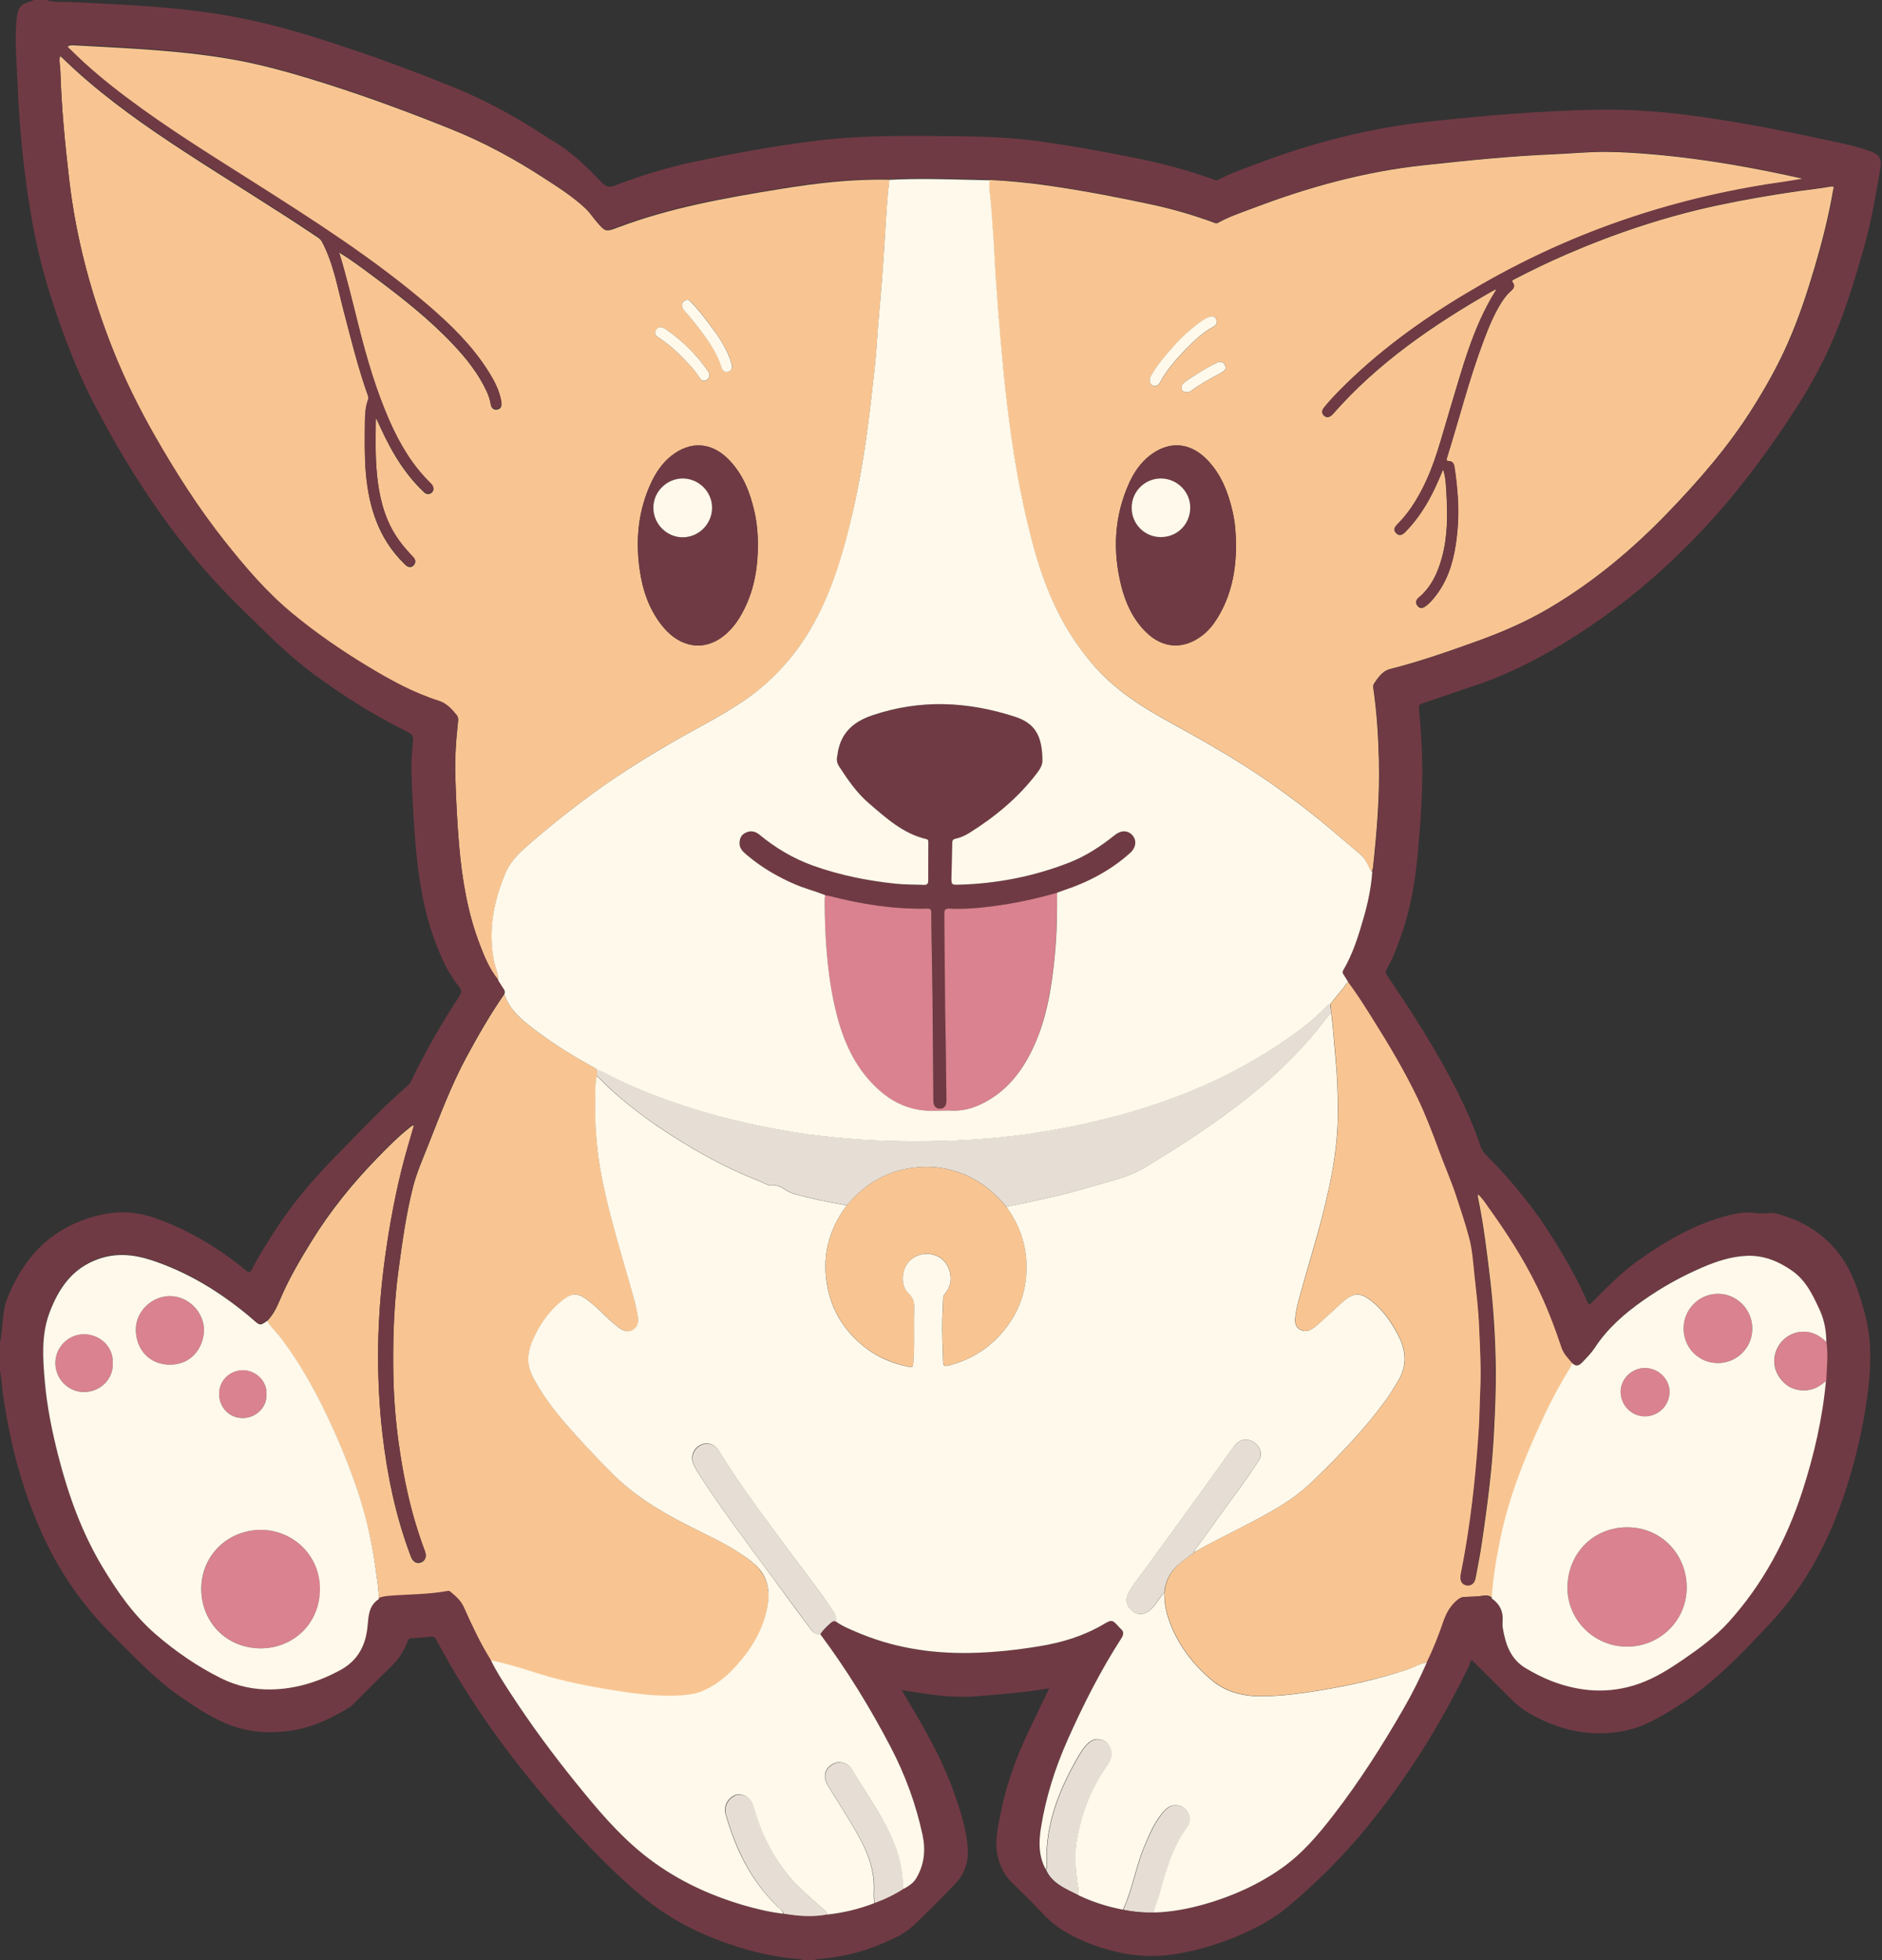
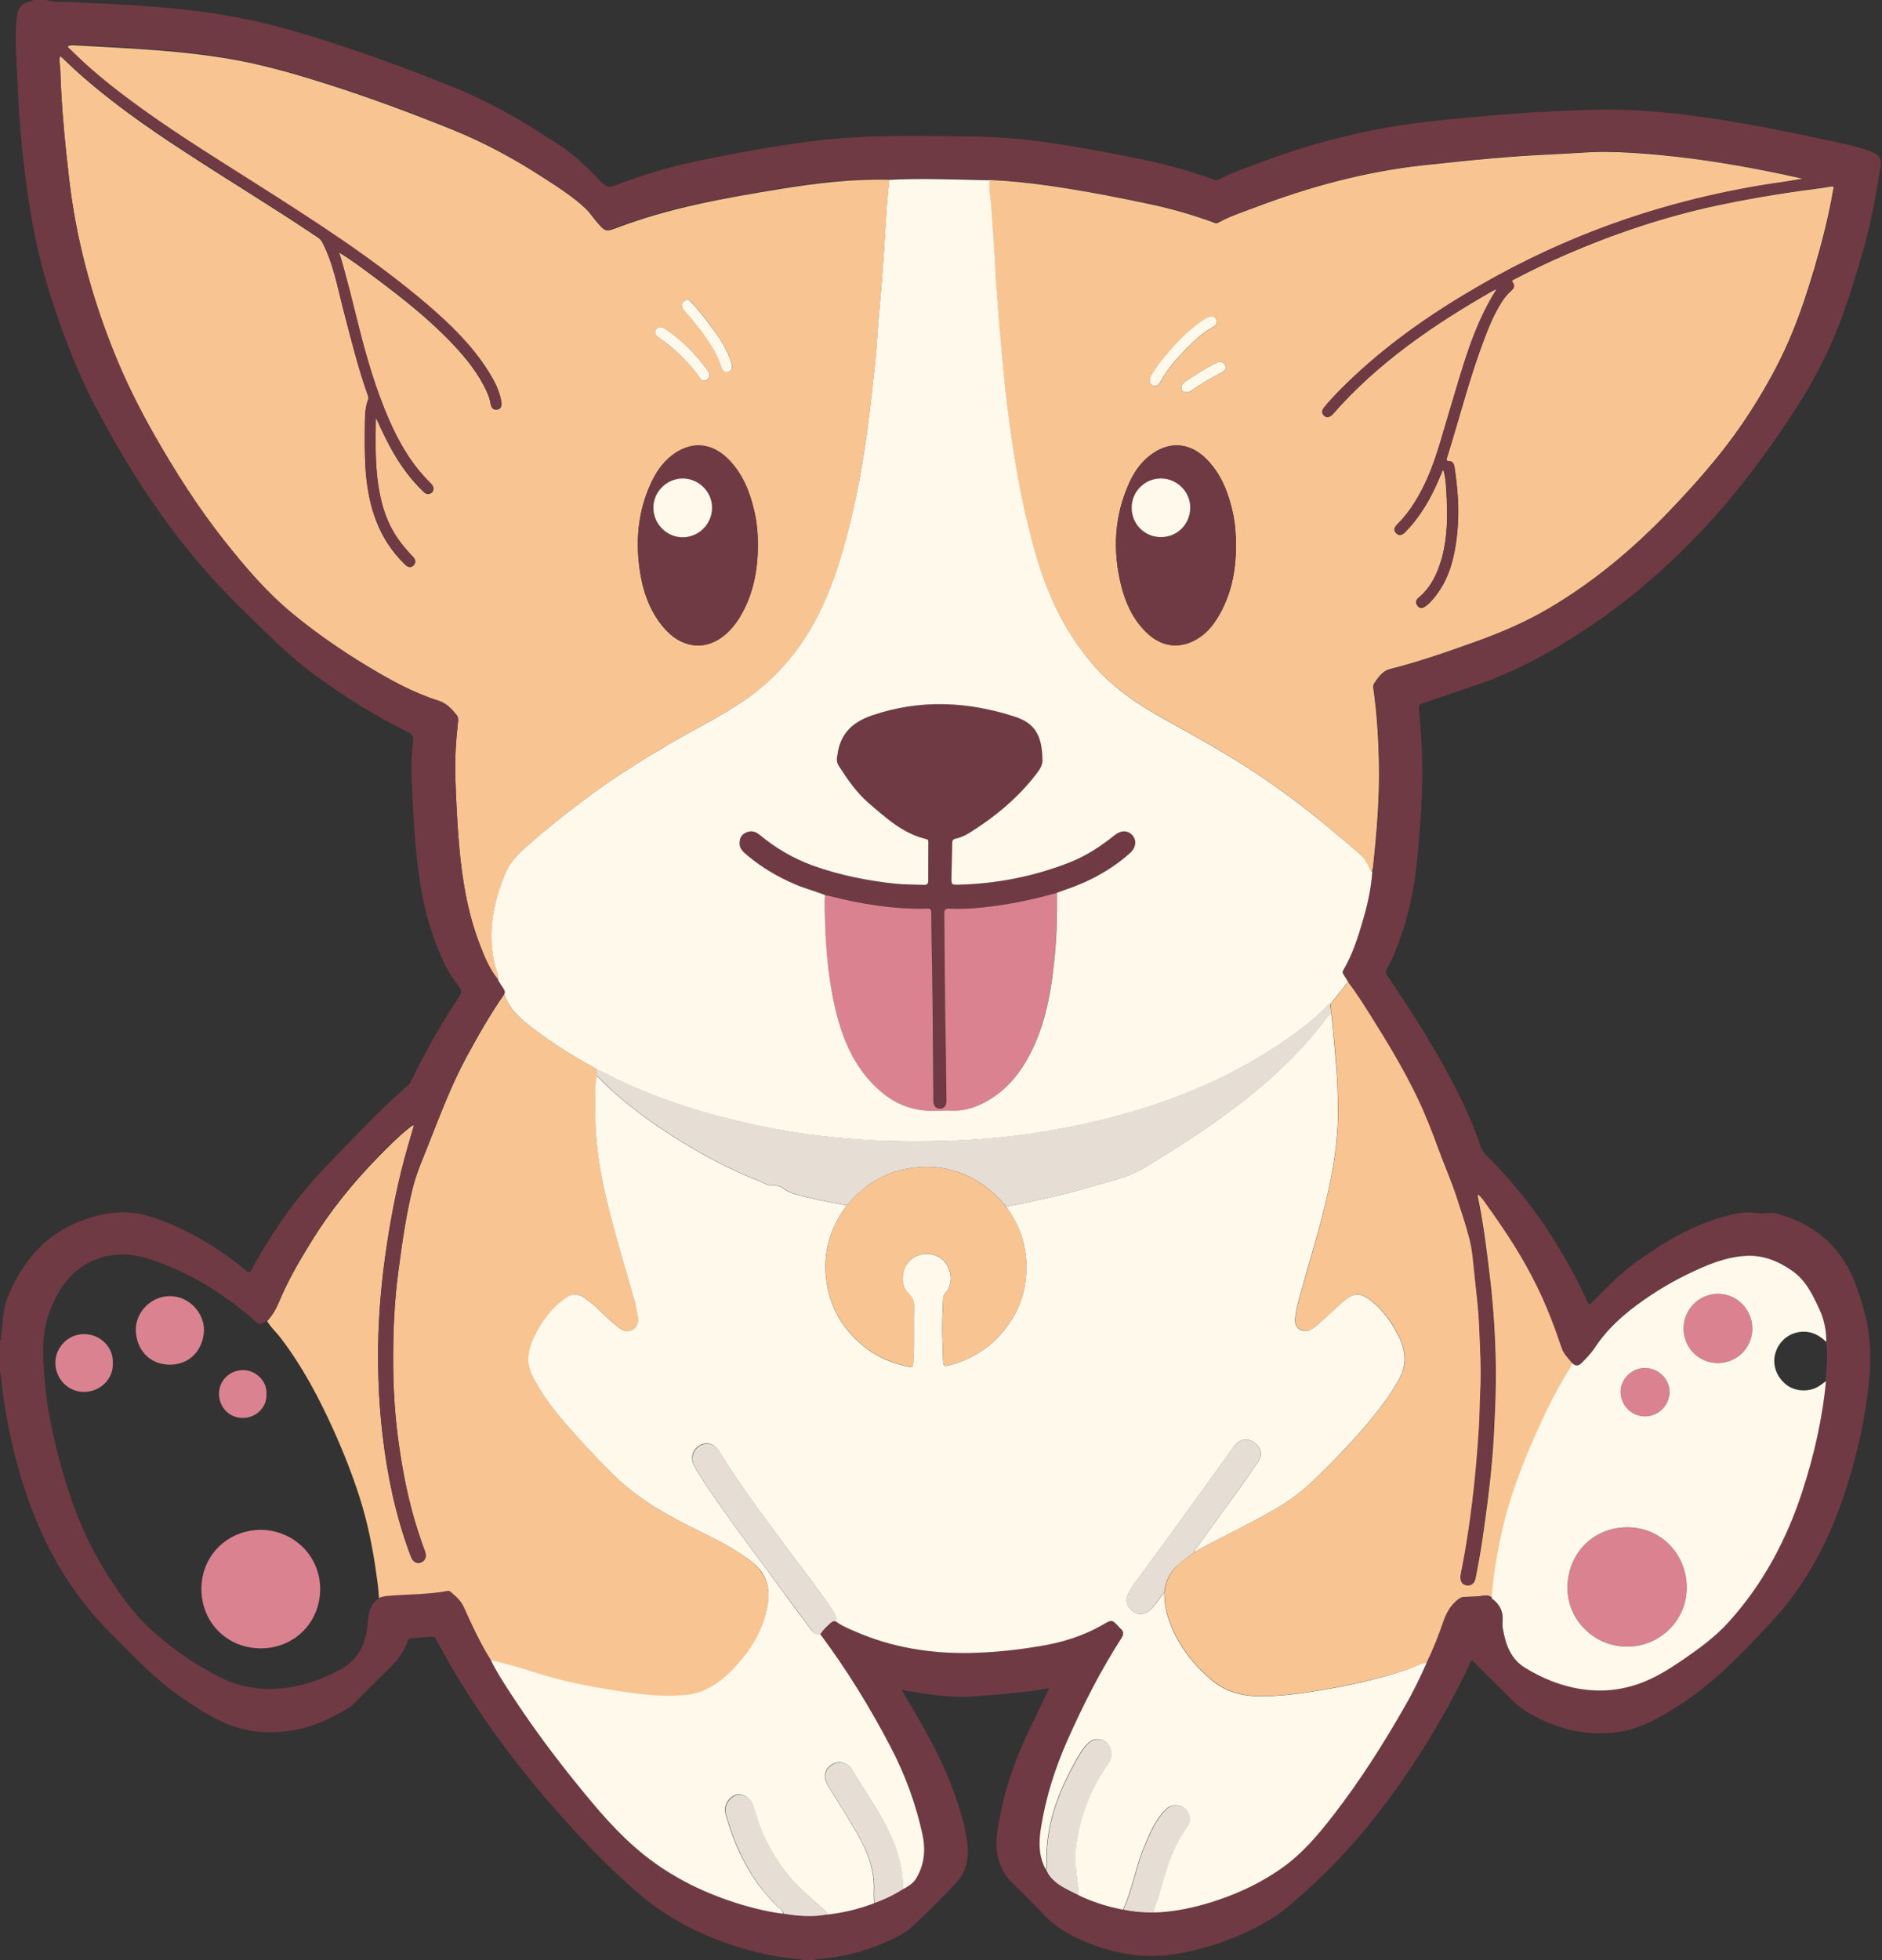
<svg xmlns="http://www.w3.org/2000/svg" height="1949.9" preserveAspectRatio="xMidYMid meet" version="1.0" viewBox="0.9 1.0 1873.4 1949.9" width="1873.4" zoomAndPan="magnify">
  <rect x="0.9" y="1.0" width="1873.4" height="1949.9" fill="#333333" stroke="none" />
  <g>
    <g fill="#F8C592" id="change1_1">
      <path d="M864.2,430c3-21.7,5.2-43.4,7.7-65.1c1.5-13.5,2.1-27.1,3.2-40.7c1.6-19.5,3.4-39,4.8-58.5 c0.7-10.4,1.4-20.9,2.1-31.3c1.1-17.2,1.8-34.4,4-51.6c0.1-1,0-2,0-3c-36.4-0.9-72.5,3.4-108.3,9.2 c-54.7,8.9-109.3,18.5-161.5,38.2c-12.9,4.9-12.9,4.4-22.2-6.5c-3.4-4-6.2-8.5-10.2-12.2c-12.7-11.9-27.3-21.2-41.9-30.6 c-29-18.8-59.2-35.2-91.3-48.1c-40.9-16.5-82.3-31.8-124.3-45.2c-27.8-8.8-55.8-17-84.4-22.7C186.9,51.2,131,49.2,75.4,46.1 c-2.4-0.1-5-0.4-7.2,1.2c0.5,2,2.2,3,3.5,4.2c17.1,17.1,35.8,32.5,55.1,47c40.5,30.4,83.6,57.1,126.3,84.2 c60,38.1,120,76.3,174.2,122.7c22.5,19.2,43.5,39.8,59.5,65c6,9.4,11.3,19.2,13.2,30.5c0.6,3.6-0.1,7-4.4,7.6 c-4.2,0.6-5.9-2.5-6.4-6.1c-0.7-4.3-2.2-8.3-4-12.2c-8.2-17.6-20.1-32.5-33.3-46.5c-23.5-24.9-50.4-46.1-77.8-66.5 c-11.3-8.4-22.6-17-34.7-24.4c0,0,0,0,0,0c-0.3-0.4-0.7-0.8-1.1-0.1c-0.1,0.1,0.3,0.5,0.5,0.7c7.3,24,13.1,48.3,19.2,72.6 c8.1,32.1,17.3,63.8,30.7,94.1c10.2,23.2,22.9,44.7,41.3,62.5c3.7,3.6,2.9,8.2-1.2,9.6c-3.1,1.1-5.1-0.7-7-2.6 c-11-10.6-20.1-22.6-27.9-35.7c-6.9-11.5-12.6-23.6-18.7-37.1c-0.1,2.1-0.2,2.9-0.2,3.6c-0.3,20.1-0.6,40.3,2,60.3 c2.8,21,8.6,40.9,21.2,58.4c4.3,6,9.1,11.4,14.2,16.7c2.3,2.4,2.6,5.1,0.3,7.6c-2.3,2.4-5.1,2.2-7.6,0.2c-0.9-0.7-1.7-1.6-2.5-2.4 c-24.9-24.7-34.6-55.6-37.5-89.5c-1.4-17-1.1-34-0.9-50.9c0.1-7.5,0.5-15,3.3-22.1c0.6-1.5,0.1-2.6-0.3-3.8 c-9.9-27.9-16.9-56.6-24.4-85.1c-6-23.1-10.1-46.8-21.4-68.2c-1.2-2.3-2.9-3.5-4.7-4.7c-43.8-29.5-89-56.7-133.2-85.6 c-37.5-24.5-74.2-50.2-107.5-80.4c-5-4.5-9.8-9.2-15-14.1c-0.4,1-0.7,1.5-0.7,1.9c-0.5,4.4,0.5,8.6,0.7,12.9 c1.1,36.5,4.6,72.7,8.9,109c6.9,58.6,22.1,115,43.9,169.7c11.7,29.3,25.6,57.4,41.3,84.8c20.8,36.3,43.2,71.6,69.2,104.4 c20.7,26.1,42.3,51.4,68.2,72.8c23.3,19.2,48.1,36.3,73.9,51.9c22.7,13.7,45.8,26.6,71.3,34.6c8.1,2.5,13.1,8.3,18,14.3 c1.3,1.6,1.5,3.6,1.2,5.7c-2.1,18.5-3.3,37.1-2.7,55.7c0.7,22.5,1.8,44.9,3.7,67.3c2.9,34,8.4,67.4,20.7,99.4 c4.8,12.5,9.9,24.7,18.4,35.2c0-6.6-2.8-12.5-4.1-18.9c-6.1-31-0.5-60.1,11.7-88.8c5.7-13.3,16.1-21.8,26.3-30.6 c19.7-17.1,40.2-33.2,61.3-48.6c24.2-17.6,49.5-33.6,75.4-48.6c24.6-14.3,50.1-26.9,73.8-42.8c27.7-18.6,49.5-42.6,66.4-71.2 c19.2-32.4,30.4-67.8,39.2-104.1C854.4,492.2,859.8,461.2,864.2,430z M680,304.8c-0.2-2.6,1.3-4.2,3.3-5.2 c2.3-1.1,4.2,0.4,5.7,1.9c7,7.2,13,15.1,19,23.1c7.2,9.6,13.9,19.5,18.6,30.6c1.1,2.7,1.9,5.6,2.8,8.5c1.1,3.5-0.4,6.1-3.6,7.1 c-3.5,1-5.7-1.1-6.7-4.4c-3-10.2-8.2-19.2-14.3-27.9c-7.1-10.1-14.9-19.6-22.8-29C680.8,308.1,679.7,306.7,680,304.8z M654.1,329.1c2.6-3.7,6.3-2.7,9.3-0.7c16.6,11.3,30.8,25.2,42.3,41.8c0.8,1.1,1.4,2.3,1.3,3.7c0.3,2.9-1.3,4.9-3.8,5.8 c-3.2,1.1-5.1-1.4-6.4-3.6c-5.2-8.2-12.1-15-18.9-21.8c-6.2-6.3-13.1-11.8-20.4-16.7C654.5,335.6,651.2,333.1,654.1,329.1z M736.7,616c-3.8,6.1-8.3,11.6-13.8,16.3c-20.8,17.6-44.9,12.9-61.8-7.4c-14-16.8-20.7-36.8-23.6-58c-4-29.2-1.3-57.8,11.2-84.9 c4.9-10.7,11.3-20.4,20.7-27.7c18.8-14.7,39.6-13.5,56.5,3.6c14.3,14.5,21.5,32.6,25.9,52c2.6,11.2,3.6,22.7,3.4,34.2 C755.1,569.6,750.3,593.9,736.7,616z" fill="inherit" />
      <path d="M1822.7,186.7c-10.1,1.8-20.4,2.9-30.6,4.3c-27.7,4-55.4,8.7-82.8,14.6c-51.5,11.1-101.1,27.7-149.4,48.6 c-17.4,7.5-34.5,15.8-51.3,24.5c-1.9,1-3.5,1.6-1.6,4.2c2.1,2.8,0.5,5.4-1.8,7.4c-4,3.4-7.1,7.5-9.9,11.9 c-7.3,11.6-12.5,24.2-17.3,37c-14.6,38.4-24.5,78.2-36.8,117.3c-0.7,2.1-0.8,3.5,2.1,3.5c3.5,0.1,4.8,2.8,5.3,5.7 c1.5,9.8,2.6,19.8,3.3,29.7c1.1,16.2,0.4,32.2-2.1,48.2c-2.9,18.8-8.7,36.5-20.9,51.6c-2.8,3.5-5.8,6.9-9.6,9.4 c-2.7,1.8-5.5,1.8-7.5-1c-2-2.7-1.6-5.4,0.9-7.6c12.7-10.6,19.2-24.7,23.5-40.2c5.9-21.5,5.7-43.5,4.4-65.4 c-0.4-7.2-0.7-14.7-3.2-22.4c-2.7,6.3-5,11.9-7.6,17.5c-7.7,16.5-17.2,31.9-30.2,45c-2.7,2.7-5.9,4.3-9.1,0.8 c-3.1-3.3-1.1-6.1,1.4-8.7c10.3-10.2,18-22.2,24.6-35c12.9-24.8,19.3-51.9,27.4-78.4c12.4-40.6,22.7-82,45.6-118.6c0,0,0,0,0,0 c0.3-0.4,1-1.2,0.9-1.3c-0.8-0.8-1.3-0.1-1.8,0.4c-0.6,0.2-1.3,0.4-1.8,0.7c-58.7,33.5-114.1,71.3-159.1,122.6 c-3.1,3.5-6.5,4-9,1.4c-3.1-3.2-1.4-6.1,0.9-8.8c9-10.8,18.9-20.6,29.2-30.2c38.5-36,81.8-65.5,127.5-91.6 c94.1-53.9,195.2-87.2,302.5-102c5.8-0.8,11.5-1.9,17.2-2.9c-47.7-10.7-95.5-19.3-144-23.8c-17.6-1.6-35.2-2.9-52.9-3 c-17.3-0.1-34.6,1.7-51.9,2.4c-43.4,1.8-86.6,6.3-129.9,11c-58.2,6.3-114,21.7-168.5,42.4c-12,4.5-24.2,8.5-35.5,14.8 c-1.7,1-2.8,0.2-4.2-0.3c-19.9-7.3-40.1-13.2-60.8-17.7c-33.8-7.3-67.8-13.8-102.1-18.8c-20.1-2.9-40.3-5-60.6-5.9 c-0.8,8.1,1,16.1,1.5,24.2c0.4,6.2,0.8,12.6,1.4,18.8c1.5,17.9,2.1,35.8,3.3,53.7c1.5,21.3,3.1,42.7,5,64c1.8,20,3.7,39.9,6,59.8 c5.5,46.6,13,92.9,25.1,138.3c6.3,23.5,13.9,46.5,24.6,68.4c9.2,18.8,20.6,36.3,34.2,52.5c20.4,24.2,46,41.6,73.3,56.7 c35.4,19.5,70.7,39.2,103.9,62.3c22.8,15.8,44.9,32.7,65.9,50.8c8.4,7.3,17,14.4,25.5,21.6c3,2.5,4.8,5.9,6.7,9.3 c1.5,2.6,2,5.7,4.6,7.6c0.3-1.3,0.8-2.5,1-3.8c3.8-35.4,6.8-70.9,5.9-106.5c-0.6-24-2.1-47.9-5.5-71.7c-0.2-1.7-0.3-3.5,0.6-4.9 c4.1-6.2,8.7-12.7,15.9-14.5c28.6-7.2,56.4-16.9,84.2-26.8c25.6-9.1,50.6-19.8,74-33.6c44.4-26.1,83.5-58.9,119.1-95.9 c30.9-32.1,60-65.6,83.8-103.5c13-20.6,24.9-41.8,34.7-64c10.9-24.6,19.3-50,26.9-75.7c7.5-25.4,14-51,18.5-77.2 C1826.6,187,1826.5,186,1822.7,186.7z M1220.5,364.5c1.6,3.5-0.6,5.6-3.5,7.1c-10.4,5.5-20.8,11.2-30.3,18.2 c-1.3,1-2.6,1.3-4.3,1.3c-2.1,0.2-3.9-0.5-4.9-2.6c-1.1-2.2-0.5-4.2,1.3-5.9c3.9-4,8.8-6.5,13.4-9.4c6.4-4.2,13.1-7.8,20-11.3 C1215.8,360.1,1218.8,360.9,1220.5,364.5z M1146.7,375c6.2-10.9,14.3-20.4,22.6-29.6c8.4-9.2,17.5-17.7,27.7-24.9 c3-2.1,6.1-4,9.8-4.6c2.5-0.1,4.4,0.9,5,3.3c0.8,2.8,0.1,5.3-2.7,6.8c-10.4,5.5-19,13.4-27,21.8c-9.7,10-19,20.4-25.8,32.7 c-1.7,3.1-3.8,5.8-7.8,4.1C1145.1,383.1,1144.4,379,1146.7,375z M1212.6,616c-4,6.5-8.8,12.5-15,17.2 c-18.8,14.3-39.4,13.1-56.2-3.6c-12.9-12.8-20.2-28.8-24.5-46.2c-8.6-34.7-6.9-68.7,7.8-101.5c4.8-10.7,11.3-20.4,20.7-27.7 c18.8-14.7,39.7-13.4,56.5,3.6c14.5,14.6,21.6,32.9,26,52.5c2.5,11.1,3.3,22.4,3.3,33.7C1231.2,569.6,1226.3,594,1212.6,616z" fill="inherit" />
      <path d="M740.1,1548c-16.9-11.7-35.7-20-53.9-29.2c-28.2-14.3-54.9-30.5-77.2-53.3c-11.7-12-23.4-24.1-34.7-36.6 c-13.3-14.7-26-29.9-36.4-46.7c-5.8-9.4-11.7-19.2-10.9-31c0.5-7.2,2.8-14,5.9-20.4c7.5-15.5,17.4-29,31.8-38.9 c5.9-4,11.7-4,17.6,0c6.6,4.3,12.4,9.5,18,15c5.3,5.3,10.8,10.4,16.8,14.9c4.4,3.3,9.3,5,14.3,1.9c5.1-3.2,5.2-8.7,4.4-13.9 c-1-6-2.4-12-4-17.9c-7.4-26.5-15.5-52.9-22.4-79.5c-6.7-25.8-12.7-51.8-14.6-78.6c-0.8-10.9-1.5-21.9-1.3-32.8 c0.2-9.9-0.5-20,1.6-29.8c0-2,0-4,0-6.1c-0.7-0.5-1.3-1.1-2-1.5c-19.4-10.9-38.5-22.3-56.4-35.6c-13.9-10.3-27.9-20.5-33.8-38 c-13.8,19.9-25.8,40.8-37.3,62c-15.4,28.4-26.7,58.7-38.6,88.7c-5.3,13.4-11.2,26.7-14.8,40.6c-7,27.3-10.8,55.3-14.6,83.3 c-4.3,31.3-5.5,62.7-5.3,94.1c0.1,23.4,1.5,46.9,4.4,70.2c3.2,25.1,7.6,49.8,14,74.3c3.7,14.1,8.2,28,13.3,41.7 c1.8,4.8,0.2,8.8-3.8,10.4c-4.1,1.7-7.9-0.2-10-4.9c-0.5-1.2-0.9-2.5-1.4-3.7c-14.2-38.2-22.4-77.7-27.1-118.1 c-3.4-28.8-4.7-57.7-4.4-86.7c0.4-33.6,3.4-67,8.4-100.3c5-33.5,11.6-66.7,21-99.2c2.1-7.2,4.2-14.5,6.4-22 c-2.4,0.4-3.5,1.7-4.8,2.7c-11.5,9.1-21.7,19.6-32,30.1c-24.5,25.2-46.4,52.2-64.9,82.1c-11.8,19.1-23.3,38.5-32,59.3 c-3.2,7.6-6.8,14.7-12.6,20.6c3.4,6.1,8.8,10.7,13,16.2c21.7,28.3,38.3,59.5,52.9,91.8c10,22.1,18.9,44.6,26.3,67.8 c7.5,23.6,12.5,47.7,16,72.2c1.3,9.3,2.9,18.7,3.1,28.1c3.2-1.4,6.6-1.9,10.1-2.1c19.2-1.6,38.6-1.2,57.6-4.7 c1.1-0.2,2.3-0.5,3.3,0.4c5.3,4.4,10.5,8.7,13.4,15.2c8.2,18.2,16.6,36.3,27.2,53.2c13.1,2.8,26,6.2,38.8,10.5 c24.2,8,49.2,13.6,74.4,17.8c24,4,48,7.8,72.5,6.7c8.1-0.4,16.2-1,23.9-4.1c13.7-5.5,24.9-14.7,34.6-25.5 c14.6-16.3,25.9-34.6,30.5-56.3c2.8-13.1,2.6-25.7-5.5-37.2C754,1557.6,747,1552.9,740.1,1548z" fill="inherit" />
      <path d="M1531.1,1280.3c-13.5-27.6-30.1-53.3-48.1-78.2c-3.3-4.5-6.1-9.4-10.9-13.4c0,1.6-0.2,2.6,0,3.5 c5.7,27.2,8.9,54.7,12.2,82.2c3.3,28.3,5,56.7,5.5,85.1c0.4,23.5-0.8,47-2,70.4c-0.9,15.9-2.3,31.9-4.1,47.7 c-2.2,19.6-4.9,39.2-7.8,58.7c-1.7,11.6-4,23.2-6.2,34.8c-1,5.2-4.3,7.6-8.7,6.9c-4.3-0.6-6.4-4-5.9-9.4c0.1-1,0.3-2,0.5-3 c1.2-6.4,2.4-12.7,3.6-19.1c3.9-22.1,6.9-44.3,9.3-66.6c2.1-19.3,3.7-38.7,4.9-58.1c0.8-12.5,0.8-25,1.4-37.4 c1.1-21.2-0.3-42.3-1.1-63.4c-0.7-16.8-2.7-33.5-4.5-50.1c-1.4-12.9-2-25.9-5.4-38.4c-3.7-13.9-8.3-27.6-12.8-41.4 c-5.2-16-12.1-31.3-17.8-47c-6.3-17.4-12.9-34.6-21-51.2c-13-27-28.4-52.8-44.3-78.1c-7.9-12.5-15.7-25.1-24.6-36.9 c-2.2,1.1-3,3.4-4.5,5.2c-4.6,5.6-9.1,11.2-13.6,16.8c0.3,2.7,0.7,5.4,1,8.1c0.4,3.3,0.7,6.6,1.1,9.9c1.3,12.2,2.2,24.4,3.3,36.6 c1.5,16.9,2.2,33.8,2.3,50.7c0,9.7-0.4,19.5-1.3,29.3c-1.9,21.2-6.1,42-10.9,62.6c-7.1,30.2-16.5,59.8-24.8,89.7 c-2.4,8.6-4.9,17.3-5.6,26.2c-0.3,4.4,0.9,8.4,5,10.7c4,2.2,8.1,1.6,11.8-0.8c2.2-1.4,4.4-3,6.4-4.8c7.9-7.1,15.7-14.4,23.6-21.5 c11.6-10.3,18-10.3,29.7-1c11.7,9.4,19.9,21.4,26.5,34.5c7.6,14.9,8.4,29.9-0.5,44.6c-4.1,6.8-8.3,13.6-13,20.1 c-20,27.3-43.3,51.8-67.5,75.3c-9.9,9.6-20.4,18.6-32.1,26.1c-28.8,18.4-60.4,31.5-89.9,48.7c-6.8,5.5-14.5,9.8-20.3,16.6 c-5.9,6.8-9,14.6-9.8,23.4c-0.3,10.1,1.6,19.9,5.1,29.3c8.7,23.4,23.2,42.6,42.5,58.5c15.3,12.6,33.3,16,51.7,15.6 c17.6-0.4,35.3-2.5,52.8-5.4c30.8-5.1,61.2-11.6,90.9-21.5c6.3-2.1,12-5.6,18.7-6.8c6.3-13.2,11.8-26.8,16.5-40.6 c3-8.7,7.2-16.3,14.6-22c1.9-1.5,3.8-2.4,6.3-2.4c6.1-0.2,12.3-0.2,18.4-1.2c3.5-0.6,6.1-0.1,8.7,2.2c1.1-19.7,4.5-39.2,8.4-58.5 c8.4-41.1,23.7-79.8,41.2-117.8c8.6-18.6,18.3-36.6,29-54.1c0.7-1.1,1-2.4,1.5-3.7c-4-4.8-8.4-9.1-10.5-15.4 C1548.7,1320.6,1540.7,1300.1,1531.1,1280.3z" fill="inherit" />
      <path d="M1003,1202c-11.1-13.5-23.9-24.5-40.1-31.7c-18.9-8.4-38.4-10.3-58.4-6.8c-24.7,4.3-44.6,17.4-60.6,36.5 c-18.6,24.9-25.3,52.6-18.9,83c5.1,24.2,18,43.7,37.6,58.7c12.8,9.8,27.3,15.6,42.9,18.9c2.2,0.5,4.4,0.9,4.5-2.6 c0.2-5.1,0.7-10.3,0.8-15.4c0.1-13.5-0.2-27,0.2-40.5c0.2-5.9-1.1-10.3-5.6-14.5c-6.6-6-7.5-17.2-3.4-25.9 c4.4-9.6,14.5-13.9,22.1-13.5c9.3,0.5,17,4.9,20.9,13.8c3.8,8.7,3.1,17.2-2.7,25c-1.1,1.5-2.3,2.7-2.4,4.7 c-0.2,7.1-0.6,14.3-0.9,21.4c-0.4,14,0.4,27.9,0.8,41.9c0.1,4.4,1.1,5.4,5.5,4.3c23.9-5.9,43.1-18.9,57.9-38.4 c13.7-18.1,20.1-39,19.6-61.5C1022.3,1238.4,1015.6,1219.1,1003,1202z" fill="inherit" />
    </g>
    <g fill="#E6DED4" id="change2_1">
      <path d="M806.1,1619.1c2.9,3.8,5.5,8.7,11.7,7.9c2.9-4.4,6.7-7.9,10.6-11.4c1.9-1.7,3.5-1.9,5.6-0.7 c-0.2-3.3-0.8-6.5-2.7-9.4c-11.9-18.4-25.6-35.5-38.5-53.1c-26-35.4-53-70.1-76-107.7c-4.3-7-11.8-9.3-18.4-5.9 c-7.2,3.7-10.2,11.9-6.7,19.5c1.9,4,4.2,7.9,6.7,11.7c21.8,33.5,45.8,65.5,69.6,97.6C780.8,1584.7,793.3,1602,806.1,1619.1z" fill="inherit" />
      <path d="M1095.9,1731.6c-6.2-1.2-10.8,2.4-14.5,6.8c-4.4,5.2-7.6,11.3-10.9,17.2c-16.9,30.7-28.6,62.8-27.6,98.5 c0.1,2.2,0.8,4.7-0.8,6.7c0.7,1.5,1.4,3,2.2,4.4c7.2,11.1,19.2,15.6,30.3,21.3c0.9-4.4-0.6-8.6-1.1-12.8 c-1.8-14.2-2.8-28.5-0.4-42.6c4.8-27.3,15-52.5,31.2-75.3C1111.3,1746.2,1107,1733.7,1095.9,1731.6z" fill="inherit" />
      <path d="M900,1876.5c0-18.9-5.8-36.3-13.9-53c-10.6-21.9-25.2-41.4-37.2-62.5c-2.9-5-10.4-7.8-15.1-6.4 c-8.9,2.7-15.7,11.2-8.3,23.2c9.6,15.7,19.6,31.3,28.8,47.2c10.3,17.9,17.8,36.8,16.7,58.1c-0.2,3.8,0.2,7.6,0.3,11.5 c10.5-3.6,20.5-8.5,29.8-14.5C899.9,1879.2,900,1877.8,900,1876.5z" fill="inherit" />
      <path d="M823,1902.6c-11.2-10.1-22.8-19.7-33-30.9c-14.2-15.6-24.3-33.5-31.9-53c-2.8-7.1-4.7-14.5-7.2-21.7 c-2.6-7.6-12.2-14-20.3-8.7c-5.9,3.9-9,10.8-7,17.8c9.8,34.4,25,65.7,50.9,91.1c2.4,2.4,5.8,4.1,6.5,7.9c14.6,2.5,29.3,3.8,44,0.8 C825,1904.4,824,1903.5,823,1902.6z" fill="inherit" />
      <path d="M1161,1801.6c-9.9,10.4-15.4,23.6-20.9,36.6c-8.5,20.4-11.7,42.6-21.1,62.7c10.2,2.2,20.6,3.1,31.1,2.8 c0.4-5.9,3.5-11,5-16.6c6.5-23.7,12.9-47.5,27.7-67.9c2.3-3.1,4-6.9,2.8-11.2C1182.4,1797,1169,1793.2,1161,1801.6z" fill="inherit" />
      <path d="M1324.9,999.9c-2,0.2-3.1,1.8-4.4,3.1c-11.5,12.1-24.9,22-38.5,31.5c-25.6,17.8-52.7,32.9-81.2,45.6 c-28.6,12.7-58.1,22.9-88.3,30.9c-38,10-76.5,17.1-115.6,21.2c-19.8,2-39.7,3.2-59.5,3.6c-32.2,0.7-64.5,0.3-96.6-2.7 c-15.3-1.4-30.6-3-45.8-5.4c-29.3-4.6-58.3-10.7-86.8-18.7c-31.9-9-63-20.1-92.9-34.4c-6.7-3.2-13.2-7.1-20.2-9.7c0,2,0,4,0,6.1 c4.7,4.6,9.2,9.5,14.1,13.9c14.5,13,29.7,25,45.7,35.9c32.5,22.2,66.6,41.3,103.3,55.6c3.8,1.5,7.5,4.4,11.6,3.9 c4.6-0.6,8.1,0.9,11.6,3.3c3.3,2.3,6.8,4.1,10.7,5.2c17.1,4.7,34.4,8.2,51.9,11.2c16-19.2,35.9-32.2,60.6-36.5 c19.9-3.5,39.5-1.6,58.4,6.8c16.2,7.2,29,18.3,40.1,31.7c0.7-0.3,1.4-0.9,2.2-1c28.2-5.8,56.4-11.8,84.1-20.1 c17.4-5.2,35.3-8.8,51.3-18.5c26-15.7,51.7-32,76.3-49.8c18.4-13.3,36.3-27.3,53.1-42.7c12.6-11.6,24.6-23.7,35.8-36.7 c7-8.2,13.1-17,20.3-25.1C1325.6,1005.3,1325.2,1002.6,1324.9,999.9z" fill="inherit" />
      <path d="M1243.5,1433.4c-6-1.1-10.9,1.8-14.3,6.3c-11.3,15.3-22.2,31-33.4,46.5c-18.2,25.1-36.6,50.1-54.7,75.2 c-5.7,7.9-12.1,15.4-16.8,24c-3.9,7.2-2.1,13.9,4.5,18.8c5.5,4.1,12.1,3,17.9-2.4c5.2-4.9,8.1-11.7,13.2-16.7 c0.8-8.8,3.9-16.6,9.8-23.4c5.9-6.7,13.5-11.1,20.3-16.6c-1.2-1.6,0.6-2.5,1.2-3.3c9.1-12.7,18.3-25.3,27.4-37.9 c11.3-15.6,22.8-31,33.4-47c2.1-3.2,4.2-6.5,3.8-10.5C1255.1,1440.2,1249.9,1434.6,1243.5,1433.4z" fill="inherit" />
    </g>
    <g fill="#703A44" id="change3_1">
      <path d="M1416.3,700.9c16.4-5.4,32.7-11.3,49.2-16.7c44.3-14.4,84.4-37,122.5-63.1c40.9-28,78-60.9,111.7-97.3 c34.4-37.1,64.1-77.8,91.4-120.4c13.9-21.7,26-44.6,36-68.4c11.5-27.6,20.1-56.1,28.4-84.7c7.8-26.9,12.5-54.4,17.2-82 c1.6-9.1-0.7-13.3-9.5-16.6c-13.8-5.2-28.3-8-42.7-11.1c-41.2-9-82.5-17-124.2-23.1c-35.8-5.2-71.9-8.1-108.1-7.3 c-54.7,1.2-109.1,5.7-163.5,11.6c-60.2,6.5-118.2,21.3-174.6,42.9c-12.3,4.7-24.8,8.8-36.4,15.1c-1.3,0.7-2.4,0.5-3.7,0.1 c-25.1-9.1-50.8-16-76.9-21.3c-33.6-6.8-67.4-13-101.4-17.5c-24.3-3.2-48.8-4.2-73.3-4.5c-48.3-0.5-96.7-1.5-144.8,4.4 c-40.2,4.9-80,12.2-119.6,20.5c-27.8,5.8-54.8,14-81.3,24.2c-5.5,2.1-8.4,1.2-12.3-2.7c-14.7-15.2-29.6-30.2-48-41.1 c-3.4-2-6.8-4.2-10.1-6.4c-29.2-19.1-59.7-35.6-92.1-48.6c-33.7-13.6-67.6-26.3-102.1-37.8c-33.7-11.3-67.5-21.9-102.3-29 C187.5,7.9,128.2,5.7,69,3c-7.3-0.3-14.8,0.5-22-2c-4.3,0-8.7,0-13,0c-0.3,0.3-0.6,0.8-1,0.9C20.3,5.4,18.4,8.1,17.1,24.2 c-1.6,20,0.5,40,1.3,59.9c1.8,46.1,6.5,92,14.6,137.5c7.3,41.5,19.6,81.5,34.7,120.8c7.9,20.7,16.7,41,27,60.7 c38.9,74.7,85.4,143.9,146.2,203c23.5,22.9,46.3,46.5,72.9,66c29.6,21.7,60.5,41.2,93.5,57.4c3.9,1.9,5.2,4,4.8,8.3 c-0.9,9.9-1.9,20-1.6,29.9c0.3,13.3,1,26.6,1.7,39.9c1.5,25.6,3.4,51.2,7.7,76.5c4.5,26.6,12.1,52.2,23.9,76.5 c3.9,8.1,9.1,15.5,14.5,22.7c2.3,3,2.2,5.2,0.1,8.4c-17.8,27-33.9,55-47.9,84.1c-0.9,1.8-1.7,3.5-3.3,4.9 c-25.9,22.1-49,47.1-72.8,71.3c-22.7,23.1-43.6,47.7-61,75.1c-7.4,11.7-14.9,23.3-21.2,35.6c-2,4-3.1,5-7.1,1.7 c-27.1-22.2-56.8-40.1-90-51.7c-18.8-6.5-37.2-7.5-57.2-2.4c-44.8,11.4-72.6,40-89.4,81.4c-5.1,12.5-4.6,26.1-6.6,39.1 c-0.2,1.4,0.6,3-1,4.1c0,10,0,20,0,30c1.8,7.6,1.8,15.4,2.9,23c6.8,47.7,18.8,93.9,38.6,138c17.2,38.2,40.5,72.2,70.4,101.6 c21.2,21,41.4,43,66,60.2c14.7,10.3,29.7,20.3,46.3,27.5c21.2,9.2,43.3,10.7,66,7.4c20.8-3.1,39-11.9,56.7-22.5 c2.3-1.3,4.3-3.2,6.1-5.1c12.2-12.1,24.1-24.4,36.5-36.3c7.4-7.1,12.7-15.4,16.2-24.9c0.8-2.2,1.8-3.1,4.2-3.2 c6.7-0.3,13.3-0.8,19.9-1.4c2.3-0.2,3.2,0.7,4.2,2.5c37.4,70.3,84.9,133.3,138.8,191.6c21.2,22.9,43.3,45.2,67.5,65.2 c29.3,24.1,62.7,39.9,98.8,50.7c18.4,5.5,37.2,9.2,56.3,10.7c0.9,0.1,2.1-0.2,2.6,1c4.3,0,8.7,0,13,0c0.7-1,1.7-0.8,2.7-0.9 c22.4-1.8,44.1-6.7,64.8-15.6c10.9-4.7,21.9-9.5,30.6-17.7c14.5-13.7,28.7-27.9,42.4-42.4c8.7-9.2,12.6-21.2,11.9-33.5 c-1.1-18.9-6.9-37-13.1-54.7c-10.3-29.5-25-56.9-40.9-83.7c-3.9-6.6-7.7-13.2-11.9-20.2c25,4.1,49,8.3,73.7,6.3 c24.3-2,48.6-3.6,73.2-8c-6.4,13.3-12.3,25.8-18.3,38.2c-13.2,27.2-23.9,55.4-29.8,85.1c-3,14.9-6.8,29.8-2.8,45.3 c2.4,9.2,6.5,17.4,13.3,24.2c10.4,10.4,21.1,20.4,31,31.2c11.9,13,26.5,21.6,42.5,28.2c28.7,11.8,58.4,17.3,89.4,12.3 c18.1-2.9,35.8-7.7,53-14.3c21.4-8.2,41.9-18.3,59.6-33.1c27-22.6,52.1-47.4,74.6-74.4c42-50.3,76.5-105.6,105.2-164.6 c1-2.1,1.1-4.8,2.9-6.2c12.8,12.7,25.6,25.1,38.1,37.8c5.9,6,12.2,11.2,19.5,15.4c29.2,16.6,60.2,23.8,93.6,17.4 c20.2-3.9,37.5-14.4,54.5-25.1c35.2-22.2,63.5-52.3,91.6-82.3c35.4-37.6,58.8-82.5,74.7-131.4c9.8-30.1,17.2-60.9,21.5-92.3 c3.1-22.5,4.8-45.1,1.2-67.7c-2.2-14.3-6.5-28.1-11.2-41.8c-13.3-38.5-39.8-63.1-79.2-73.9c-6.9-1.9-14,0.4-20.9-0.7 c-8.9-1.4-17.6-0.2-26.2,1.9c-34.1,8.3-63.8,25.6-92,45.7c-16.4,11.7-30.3,26-44.4,40.2c-4.1,4.1-4.1,4.1-6.3-1 c-9.6-21.5-21.2-41.8-33.7-61.8c-18.3-29.2-39.8-55.8-64.1-80.3c-3.1-3.2-6.3-6.4-7.8-10.8c-13.6-40.2-34-77-55.9-113 c-11.9-19.6-24.7-38.7-37.5-57.8c-1.4-2.1-1.5-3.5-0.1-5.8c6.9-11.9,11.4-24.8,15.8-37.7c8.5-25.3,12.7-51.4,15.1-77.8 c2.8-30.2,5-60.4,4.4-90.7c-0.4-17.8-1.6-35.6-3.3-53.4C1413.4,703.1,1413.5,701.8,1416.3,700.9z M1384.8,666.7 c-7.2,1.8-11.8,8.3-15.9,14.5c-0.9,1.4-0.8,3.1-0.6,4.9c3.4,23.8,4.9,47.7,5.5,71.7c0.9,35.6-2.1,71.1-5.9,106.5 c-0.1,1.3-0.6,2.6-1,3.9c-1.1,15.5-4.2,30.5-8.5,45.4c-5.2,18.2-10.8,36.3-20.5,52.7c-0.9,1.6-0.5,2.8,0.4,4.1 c1.6,2.5,3.1,5.1,4.6,7.6c8.9,11.8,16.8,24.4,24.6,36.9c16,25.4,31.3,51.1,44.3,78.1c8,16.6,14.6,33.8,21,51.2 c5.7,15.7,12.6,31.1,17.8,47c4.5,13.7,9.1,27.4,12.8,41.4c3.3,12.5,4,25.6,5.4,38.4c1.8,16.7,3.9,33.4,4.5,50.1 c0.9,21.1,2.2,42.3,1.1,63.4c-0.6,12.5-0.6,25-1.4,37.4c-1.3,19.4-2.8,38.8-4.9,58.1c-2.4,22.3-5.4,44.5-9.3,66.6 c-1.1,6.4-2.4,12.7-3.6,19.1c-0.2,1-0.4,2-0.5,3c-0.5,5.4,1.6,8.7,5.9,9.4c4.4,0.7,7.7-1.7,8.7-6.9c2.2-11.6,4.5-23.1,6.2-34.8 c2.9-19.5,5.6-39.1,7.8-58.7c1.8-15.9,3.2-31.8,4.1-47.7c1.3-23.4,2.4-46.9,2-70.4c-0.5-28.5-2.2-56.8-5.5-85.1 c-3.2-27.5-6.4-55.1-12.2-82.2c-0.2-0.9,0-1.9,0-3.5c4.8,4,7.7,8.9,10.9,13.4c17.9,24.9,34.6,50.6,48.1,78.2 c9.7,19.7,17.6,40.3,24.5,61.1c2.1,6.4,6.6,10.6,10.5,15.4c3.7,3.7,6.7,2.8,10.1-0.8c4.4-4.6,8.9-9.1,12.4-14.4 c12.6-19.3,29.6-34.1,48.3-47.2c18.5-13,38-23.9,58.8-32.8c14.2-6.1,28.8-10.9,44.3-11.5c16.8-0.7,31.6,5.5,45.2,15 c13.7,9.6,20.4,24.2,27.2,38.7c4.7,10.1,6.6,20.9,6.7,32c1.9,12.9,0.3,25.8-0.4,38.7c-3.5,37.5-11.9,73.9-23.5,109.6 c-15.7,48.2-39.1,92.1-73.2,129.9c-13.1,14.5-28.8,26.1-44.9,37.1c-14,9.6-28.4,18.7-44.5,24.4c-29.8,10.4-59.2,8.3-88.2-3.1 c-8.5-3.4-16.6-7.6-24.5-12.3c-15-8.9-20.1-23.6-22.8-39.5c-0.4-2.3-0.5-4.7-0.3-7c0.9-9.8-2.8-17.4-10.8-23 c-2.5-2.2-5.1-2.7-8.7-2.2c-6,1-12.2,1-18.4,1.2c-2.5,0.1-4.4,0.9-6.3,2.4c-7.3,5.7-11.6,13.3-14.6,22 c-4.7,13.8-10.1,27.4-16.5,40.6c-7,15.7-14.6,31-23.1,45.9c-21.1,36.6-43.8,72.3-69.7,105.8c-15.3,19.8-31.4,38.8-52.1,53.3 c-23.4,16.4-49.1,27.9-76.5,35.6c-16.4,4.6-33,7.9-50.1,8.2c-10.5,0.3-20.8-0.6-31.1-2.8c-15.4-2.9-30.2-7.6-44.3-14.4 c-11.1-5.7-23.1-10.1-30.3-21.3c-0.9-1.4-1.5-2.9-2.2-4.4c-6.9-12.7-7.1-26.2-4.9-40.1c4.8-31.1,14.3-60.8,27.1-89.5 c15.4-34.5,32.5-68.2,53-100c2.5-3.9,3-7-0.9-10c-0.4-0.3-0.7-0.7-1-1.1c-7.1-7.8-7.3-7.9-16.1-2.8c-19.7,11.5-41.1,18-63.4,21.6 c-23,3.7-46.3,6.2-69.5,6.7c-39.2,0.8-77.5-5.5-113.8-21.3c-6.4-2.8-12.9-5.3-18.6-9.5c-2.1-1.2-3.7-1-5.6,0.7 c-3.9,3.5-7.7,7-10.6,11.4c26.5,35.4,49.6,72.8,69.9,112c14.4,27.7,25.2,56.7,31.8,87.4c3.3,15.5,1.8,29.9-6.4,43.6 c-2.9,4.9-7.4,7.4-12,10.1c-9.3,6-19.3,10.9-29.8,14.5c-14.9,5.8-30.4,9.6-46.3,11.2c-14.7,2.9-29.4,1.7-44-0.8 c-13.8-1.6-27.2-4.8-40.4-8.7c-36.1-10.7-69.4-26.6-98.9-50.4c-25.5-20.5-46.3-45.4-66.7-70.6c-23.7-29.2-46-59.5-66.5-91.1 c-6.6-10.2-13.2-20.3-18.5-31.3c-10.7-16.9-19-35-27.2-53.2c-2.9-6.4-8.1-10.8-13.4-15.2c-1.1-0.9-2.2-0.6-3.3-0.4 c-19,3.5-38.4,3.1-57.6,4.7c-3.5,0.3-6.9,0.8-10.1,2.1c-0.1,0.3-0.2,0.7-0.4,0.9c-9.7,6.4-9.9,16.3-10.9,26.6 c-1.7,18.9-9.4,34.3-27.4,44c-21.6,11.6-44.3,18.7-68.6,19.1c-17.2,0.3-34.1-3.3-49.8-11.1c-23.6-11.7-45-26.5-64.9-43.6 c-22-18.9-38.3-42.4-53.1-67c-20.6-34.2-34-71.4-43.9-110c-6.3-24.5-11.5-49.3-13.6-74.6c-2-23.1-3.7-46.4,4.7-68.6 c9-23.9,22.5-44,48.3-53.2c18.1-6.5,35.7-4.7,53.3,1.1c36.7,12.1,68.9,32.1,98.4,56.8c0.9,0.7,1.7,1.6,2.6,2.3 c6.9,6.1,6.9,6.1,14.1,1.2c5.8-5.9,9.4-13,12.6-20.6c8.7-20.8,20.1-40.1,32-59.3c18.5-29.9,40.4-57,64.9-82.1 c10.2-10.5,20.5-21,32-30.1c1.3-1,2.4-2.3,4.8-2.7c-2.2,7.5-4.3,14.8-6.4,22c-9.4,32.6-16,65.7-21,99.2c-5,33.3-8,66.7-8.4,100.3 c-0.3,29,1,57.9,4.4,86.7c4.7,40.4,13,79.9,27.1,118.1c0.5,1.2,0.8,2.5,1.4,3.7c2.1,4.7,5.8,6.5,10,4.9c4.1-1.6,5.6-5.6,3.8-10.4 c-5.1-13.7-9.6-27.6-13.3-41.7c-6.4-24.4-10.8-49.2-14-74.3c-2.9-23.3-4.3-46.7-4.4-70.2c-0.2-31.4,1.1-62.8,5.3-94.1 c3.8-28,7.5-56,14.6-83.3c3.6-13.9,9.5-27.2,14.8-40.6c11.9-30,23.2-60.2,38.6-88.7c11.5-21.2,23.5-42.1,37.3-62 c1.3-2.7-0.2-4.6-1.6-6.7c-1.6-2.3-2.9-4.7-4.4-7c-8.6-10.5-13.7-22.7-18.4-35.2c-12.3-32-17.7-65.4-20.7-99.4 c-1.9-22.4-3-44.9-3.7-67.3c-0.6-18.6,0.7-37.2,2.7-55.7c0.2-2.1,0-4.2-1.2-5.7c-5-6-10-11.8-18-14.3c-25.4-8-48.6-20.9-71.3-34.6 c-25.8-15.6-50.6-32.7-73.9-51.9c-25.9-21.3-47.5-46.6-68.2-72.8c-26-32.8-48.4-68.1-69.2-104.4c-15.6-27.4-29.6-55.5-41.3-84.8 c-21.8-54.7-37.1-111.1-43.9-169.7c-4.2-36.2-7.8-72.5-8.9-109c-0.1-4.3-1.2-8.6-0.7-12.9c0.1-0.4,0.3-0.9,0.7-1.9 c5.2,4.9,10,9.6,15,14.1c33.3,30.2,70,55.9,107.5,80.4c44.2,28.9,89.4,56.1,133.2,85.6c1.8,1.2,3.5,2.4,4.7,4.7 c11.3,21.5,15.4,45.2,21.4,68.2c7.4,28.6,14.4,57.3,24.4,85.1c0.4,1.2,0.9,2.3,0.3,3.8c-2.8,7.1-3.2,14.6-3.3,22.1 c-0.1,17-0.5,34,0.9,50.9c2.9,33.9,12.7,64.8,37.5,89.5c0.8,0.8,1.6,1.7,2.5,2.4c2.6,2.1,5.3,2.3,7.6-0.2c2.3-2.4,2-5.2-0.3-7.6 c-5.1-5.3-9.9-10.8-14.2-16.7c-12.6-17.5-18.4-37.4-21.2-58.4c-2.6-20.1-2.3-40.2-2-60.3c0-0.7,0.1-1.5,0.2-3.6 c6,13.5,11.7,25.6,18.7,37.1c7.9,13,17,25.1,27.9,35.7c2,1.9,4,3.7,7,2.6c4.1-1.5,4.9-6.1,1.2-9.6c-18.4-17.8-31.1-39.4-41.3-62.5 c-13.3-30.3-22.6-62.1-30.7-94.1c-6.1-24.3-11.9-48.6-19.2-72.6c-0.2-0.2-0.5-0.6-0.5-0.7c0.4-0.6,0.7-0.2,1.1,0.1 c12.1,7.4,23.3,16,34.7,24.4c27.4,20.4,54.2,41.5,77.8,66.5c13.2,14,25.1,28.9,33.3,46.5c1.8,3.9,3.3,7.9,4,12.2 c0.5,3.6,2.3,6.7,6.4,6.1c4.3-0.6,5-4,4.4-7.6c-1.9-11.2-7.2-21-13.2-30.5c-16-25.2-37.1-45.7-59.5-65 c-54.2-46.4-114.2-84.6-174.2-122.7c-42.7-27.1-85.8-53.7-126.3-84.2c-19.3-14.5-38-29.9-55.1-47c-1.3-1.3-2.9-2.2-3.5-4.2 c2.2-1.6,4.8-1.3,7.2-1.2c55.7,3.1,111.5,5.1,166.4,16c28.6,5.7,56.6,13.8,84.4,22.7c42.1,13.4,83.4,28.6,124.3,45.2 c32.1,12.9,62.3,29.3,91.3,48.1c14.5,9.4,29.1,18.7,41.9,30.6c4,3.7,6.8,8.2,10.2,12.2c9.3,10.9,9.3,11.3,22.2,6.5 c52.2-19.7,106.8-29.3,161.5-38.2c35.9-5.8,71.9-10.1,108.3-9.2c3.3-0.2,6.6-0.4,9.9-0.5c30.1-1,60.1,0.3,90.1,0.9 c20.3,0.9,40.5,2.9,60.6,5.9c34.3,5,68.3,11.4,102.1,18.8c20.7,4.5,40.9,10.4,60.8,17.7c1.3,0.5,2.4,1.3,4.2,0.3 c11.2-6.3,23.5-10.2,35.5-14.8c54.5-20.7,110.3-36.1,168.5-42.4c43.2-4.7,86.4-9.2,129.9-11c17.3-0.7,34.6-2.5,51.9-2.4 c17.6,0.1,35.3,1.3,52.9,3c48.5,4.5,96.3,13.1,144,23.8c-5.7,1-11.4,2.1-17.2,2.9c-107.3,14.8-208.4,48.1-302.5,102 c-45.7,26.1-88.9,55.6-127.5,91.6c-10.2,9.6-20.2,19.4-29.2,30.2c-2.3,2.7-4,5.6-0.9,8.8c2.5,2.6,6,2.1,9-1.4 c44.9-51.4,100.4-89.1,159.1-122.6c0.6-0.3,1.2-0.5,1.8-0.7c0.5-0.6,1.1-1.2,1.8-0.4c0.1,0.1-0.6,0.8-0.9,1.3 c-22.9,36.6-33.2,78-45.6,118.6c-8.1,26.5-14.5,53.6-27.4,78.4c-6.6,12.8-14.3,24.8-24.6,35c-2.5,2.5-4.5,5.4-1.4,8.7 c3.2,3.4,6.4,1.9,9.1-0.8c12.9-13.1,22.4-28.4,30.2-45c2.6-5.5,4.9-11.2,7.6-17.5c2.5,7.7,2.7,15.2,3.2,22.4 c1.3,21.9,1.4,43.9-4.4,65.4c-4.2,15.5-10.8,29.7-23.5,40.2c-2.5,2.1-2.9,4.9-0.9,7.6c2.1,2.7,4.8,2.7,7.5,1 c3.8-2.5,6.8-5.9,9.6-9.4c12.2-15.1,18-32.7,20.9-51.6c2.5-16,3.2-32.1,2.1-48.2c-0.7-10-1.7-19.9-3.3-29.7 c-0.4-2.9-1.8-5.6-5.3-5.7c-2.9,0-2.8-1.4-2.1-3.5c12.3-39.1,22.2-78.9,36.8-117.3c4.8-12.8,10-25.4,17.3-37 c2.8-4.4,5.9-8.5,9.9-11.9c2.3-2,3.9-4.6,1.8-7.4c-1.9-2.7-0.4-3.2,1.6-4.2c16.8-8.8,33.9-17,51.3-24.5 c48.3-20.9,97.9-37.5,149.4-48.6c27.4-5.9,55-10.6,82.8-14.6c10.2-1.5,20.4-2.5,30.6-4.3c3.8-0.7,3.8,0.3,3.3,3.4 c-4.5,26.1-11,51.8-18.5,77.2c-7.6,25.7-16.1,51.1-26.9,75.7c-9.9,22.3-21.8,43.4-34.7,64c-23.8,37.9-53,71.4-83.8,103.5 c-35.6,37-74.8,69.8-119.1,95.9c-23.4,13.8-48.4,24.5-74,33.6C1441.2,649.8,1413.4,659.5,1384.8,666.7z" fill="inherit" />
      <path d="M751.9,509.8c-4.4-19.4-11.6-37.6-25.9-52c-16.9-17-37.7-18.3-56.5-3.6c-9.4,7.4-15.8,17.1-20.7,27.7 c-12.5,27.1-15.2,55.7-11.2,84.9c2.9,21.2,9.6,41.2,23.6,58c16.9,20.3,41,25.1,61.8,7.4c5.5-4.7,10-10.2,13.8-16.3 c13.6-22.1,18.5-46.4,18.6-72C755.4,532.5,754.4,521.1,751.9,509.8z M680.6,535.5c-15.8,0.1-29.2-13.2-29.4-29.1 c-0.2-15.8,13.2-29.2,29.1-29.3c16-0.1,29.2,13.1,29.3,29.1C709.7,522.2,696.6,535.5,680.6,535.5z" fill="inherit" />
      <path d="M1202,457.8c-16.9-17-37.8-18.3-56.5-3.6c-9.4,7.4-15.9,17-20.7,27.7c-14.7,32.9-16.4,66.9-7.8,101.5 c4.3,17.4,11.7,33.3,24.5,46.2c16.8,16.7,37.4,17.9,56.2,3.6c6.2-4.7,11-10.7,15-17.2c13.6-22.1,18.5-46.4,18.6-72 c0-11.4-0.8-22.6-3.3-33.7C1223.5,490.7,1216.4,472.4,1202,457.8z M1156,535.3c-16-0.3-28.7-13.3-28.6-29.2 c0.1-16.1,13.4-29.2,29.4-29c16.1,0.2,29.3,13.7,28.9,29.6C1185.2,523.1,1172.2,535.6,1156,535.3z" fill="inherit" />
      <path d="M1110.5,831.9c-13.8,11.2-28.6,20.7-45.1,27.2c-35.3,13.8-72,21-109.9,22c-7.1,0.2-7.5,0-7.4-7 c0.2-11.5,0.7-23,0.8-34.5c0-2.7,1-3.8,3.5-4.3c4.9-1,9.5-3.2,13.7-5.8c25.8-16.1,48.9-35.2,67.3-59.6c2.9-3.8,5.3-7.9,5.3-12.7 c-0.3-25.1-7.7-36.9-27.7-43.3c-47-15.2-94.1-17.4-141.7-1.3c-20.3,6.9-32.3,18.9-34.8,40.2c0,0.2-0.1,0.3-0.1,0.5 c-0.9,3.6-0.2,6.9,1.8,10c8.6,13.3,17.6,26.4,29.7,36.8c17.2,14.8,33.9,30.2,57,35.6c2.4,0.6,2.2,2,2.2,3.7 c-0.1,12.5-0.3,25-0.1,37.5c0,3.6-1.4,4.5-4.7,4.4c-9.3-0.3-18.6-0.2-27.9-1.2c-27.9-2.9-55.2-8.4-81.7-17.8 c-19.8-7.1-37.6-17.6-53.8-31c-4.3-3.5-9.1-4.3-13.9-1.8c-4.4,2.2-6.1,6.2-5.8,11.2c0.3,5.6,4.3,8.5,7.9,11.5 c14.4,12.1,30.4,21.4,47.7,28.8c9.6,4.1,19.8,6.6,29.5,10.6c1.5,0.2,3,0.3,4.4,0.7c31.8,8.2,64.1,13.4,97.1,12.6 c3.2-0.1,4.4,0.7,4.4,4.1c0,17.1,0.4,34.3,0.7,51.4c0.8,44.8,0.9,89.6,1.3,134.4c0,1.6,0.1,3.4,0.6,4.9c0.9,2.9,3.1,4.3,6.1,4.2 c3-0.1,5.1-1.7,5.9-4.5c0.4-1.6,0.4-3.3,0.4-4.9c-0.3-18.8-0.3-37.6-0.7-56.4c-0.9-42.6-0.9-85.3-1.4-127.9c0-4.1,0.9-5.5,5.2-5.3 c14.5,0.7,28.9-0.5,43.3-2.4c21.6-2.8,42.8-7.4,63.8-13.3c2-0.7,4-1.5,6.1-2.2c24.6-8.2,47.2-20,66.6-37.3 c6-5.4,6.8-12.6,2.4-17.6C1123.7,826.8,1116.9,826.8,1110.5,831.9z" fill="inherit" />
    </g>
    <g fill="#DA828F" id="change4_1">
-       <path d="M1819,1336c-6.6-6.3-14-10.5-23.5-10.2c-12.3,0.4-22.8,8.1-26.9,20.2c-3.9,11.5,0.2,24.2,10.5,32.5 c8.6,6.9,22.7,7.6,32.4,1.5c2.5-1.6,4.8-3.5,7.3-5.2C1819.3,1361.9,1820.9,1349,1819,1336z" fill="inherit" />
      <path d="M989.4,902.5c-14.4,1.9-28.8,3.1-43.3,2.4c-4.3-0.2-5.2,1.2-5.2,5.3c0.5,42.6,0.5,85.3,1.4,127.9 c0.4,18.8,0.4,37.6,0.7,56.4c0,1.7,0.1,3.4-0.4,4.9c-0.8,2.8-2.9,4.5-5.9,4.5c-3,0.1-5.2-1.4-6.1-4.2c-0.5-1.5-0.6-3.3-0.6-4.9 c-0.4-44.8-0.5-89.6-1.3-134.4c-0.3-17.1-0.7-34.3-0.7-51.4c0-3.4-1.2-4.2-4.4-4.1c-33,0.8-65.2-4.4-97.1-12.6 c-1.4-0.4-3-0.5-4.4-0.7c-0.1,2-0.4,4-0.4,5.9c0.1,16.8,0.6,33.6,2,50.3c1.8,21.5,4.8,42.9,10.3,63.8 c7.6,28.4,19.7,54.4,42.3,74.3c11.2,9.8,24,16.6,38.8,19.2c11.3,2,22.6,0.4,33.9,0.9c12.6,0.5,24.2-3.7,35-9.9 c21.7-12.4,35.6-31.7,45.8-53.9c13.1-28.5,17.7-59,20.9-89.7c2.1-21,2.5-42.2,2.3-63.3C1032.2,895.1,1011,899.7,989.4,902.5z" fill="inherit" />
      <path d="M260.7,1522.9c-33.2,0.1-59.5,25.5-59.3,59.2c0.2,33.5,25.9,58.5,58.8,58.7c32.3,0.2,59.3-24.4,59.4-59.1 C319.5,1548.2,292.7,1523.3,260.7,1522.9z" fill="inherit" />
      <path d="M170,1290.4c-18.4,0-34.4,15.7-33.9,34.2c0.5,18.8,13.4,34,33.9,34c20.6,0,33.1-15.3,34-34 C204,1306.1,188.4,1290.4,170,1290.4z" fill="inherit" />
      <path d="M84.7,1328.2c-15.8-0.1-28.6,12.9-28.7,28.4c-0.1,16.1,13,29.5,29,29.1c17-0.4,29.1-14.2,28.2-28.7 C114.1,1342,101.4,1328.3,84.7,1328.2z" fill="inherit" />
      <path d="M242.7,1411.6c14.1-0.1,24.2-11.8,23.4-23.4c1.1-13.6-10.9-24.1-23.1-24.2c-13.3-0.1-24,10.2-24.1,23.4 C218.9,1401,229.2,1411.7,242.7,1411.6z" fill="inherit" />
      <path d="M1620.8,1520.4c-34.2,0-59,26.1-59.6,59.1c-0.6,32.6,26.4,59.5,59.1,59.6c33,0.1,59.8-26.2,59.6-59 C1679.7,1547,1654.5,1520.5,1620.8,1520.4z" fill="inherit" />
      <path d="M1710.9,1288.1c-18.7,0.1-34.1,15.6-34.1,34.5c0,19.1,15,34.3,34,34.4c18.9,0.1,34.3-15.2,34.4-34.1 C1745.3,1303.7,1729.8,1288,1710.9,1288.1z" fill="inherit" />
      <path d="M1638.3,1410c13.5,0,24.5-10.9,24.5-24.4c0-12.9-11.2-23.8-24.5-23.7c-13.2,0-24.4,11.1-24.2,24 C1614.3,1399.3,1625.1,1410,1638.3,1410z" fill="inherit" />
    </g>
    <g fill="#FEF9EA" id="change5_1">
      <path d="M1312.1,1683.1c-17.5,2.9-35.2,5-52.8,5.4c-18.5,0.4-36.5-3-51.7-15.6c-19.3-16-33.8-35.1-42.5-58.5 c-3.5-9.4-5.4-19.2-5.1-29.3c-5,5.1-7.9,11.8-13.2,16.7c-5.8,5.4-12.4,6.5-17.9,2.4c-6.6-4.9-8.4-11.6-4.5-18.8 c4.7-8.6,11.1-16.1,16.8-24c18.2-25.1,36.5-50.1,54.7-75.2c11.2-15.4,22.1-31.1,33.4-46.5c3.3-4.5,8.3-7.5,14.3-6.3 c6.3,1.2,11.6,6.8,12.3,12.9c0.5,4-1.7,7.4-3.8,10.5c-10.6,16.1-22.1,31.5-33.4,47c-9.1,12.6-18.3,25.2-27.4,37.9 c-0.6,0.8-2.3,1.7-1.2,3.3c29.5-17.1,61.1-30.3,89.9-48.7c11.7-7.5,22.2-16.4,32.1-26.1c24.2-23.6,47.5-48,67.5-75.3 c4.7-6.4,8.9-13.3,13-20.1c8.9-14.7,8.1-29.8,0.5-44.6c-6.7-13.1-14.8-25.1-26.5-34.5c-11.7-9.3-18.1-9.3-29.7,1 c-7.9,7.1-15.7,14.4-23.6,21.5c-2,1.8-4.1,3.4-6.4,4.8c-3.7,2.4-7.9,3-11.8,0.8c-4.1-2.3-5.3-6.3-5-10.7c0.7-9,3.2-17.6,5.6-26.2 c8.2-29.9,17.7-59.5,24.8-89.7c4.9-20.6,9-41.4,10.9-62.6c0.9-9.8,1.4-19.6,1.3-29.3c-0.1-16.9-0.7-33.8-2.3-50.7 c-1.1-12.2-2-24.4-3.3-36.6c-0.3-3.3-0.7-6.6-1.1-9.9c-7.1,8.1-13.2,16.9-20.3,25.1c-11.2,13-23.2,25.1-35.8,36.7 c-16.8,15.4-34.7,29.4-53.1,42.7c-24.6,17.8-50.3,34.1-76.3,49.8c-16,9.7-33.9,13.3-51.3,18.5c-27.6,8.3-55.8,14.3-84.1,20.1 c-0.8,0.2-1.4,0.7-2.2,1c12.6,17.1,19.4,36.4,19.8,57.5c0.5,22.6-5.9,43.4-19.6,61.5c-14.7,19.5-34,32.4-57.9,38.4 c-4.4,1.1-5.4,0.1-5.5-4.3c-0.4-14-1.2-27.9-0.8-41.9c0.2-7.1,0.7-14.3,0.9-21.4c0.1-2.1,1.3-3.3,2.4-4.7c5.8-7.8,6.5-16.3,2.7-25 c-3.9-8.9-11.6-13.3-20.9-13.8c-7.6-0.4-17.7,3.9-22.1,13.5c-4,8.8-3.1,19.9,3.4,25.9c4.5,4.2,5.8,8.6,5.6,14.5 c-0.4,13.5,0,27-0.2,40.5c0,5.1-0.6,10.3-0.8,15.4c-0.1,3.5-2.3,3-4.5,2.6c-15.7-3.2-30.2-9.1-42.9-18.9 c-19.6-15.1-32.5-34.5-37.6-58.7c-6.4-30.5,0.3-58.1,18.9-83c-17.4-3-34.8-6.5-51.9-11.2c-3.9-1.1-7.4-2.9-10.7-5.2 c-3.5-2.4-7-3.8-11.6-3.3c-4.1,0.5-7.8-2.4-11.6-3.9c-36.7-14.3-70.9-33.5-103.3-55.6c-16-11-31.2-22.9-45.7-35.9 c-4.9-4.4-9.4-9.3-14.1-13.9c-2.1,9.8-1.4,19.9-1.6,29.8c-0.2,10.9,0.5,21.9,1.3,32.8c2,26.8,7.9,52.8,14.6,78.6 c6.9,26.6,15,53,22.4,79.5c1.7,5.9,3,11.9,4,17.9c0.9,5.2,0.7,10.7-4.4,13.9c-5,3.2-9.9,1.5-14.3-1.9c-6-4.5-11.5-9.6-16.8-14.9 c-5.6-5.5-11.4-10.7-18-15c-6-3.9-11.8-4-17.6,0c-14.4,9.9-24.3,23.4-31.8,38.9c-3.1,6.5-5.4,13.2-5.9,20.4 c-0.8,11.8,5.1,21.5,10.9,31c10.4,16.9,23.1,32,36.4,46.7c11.3,12.5,22.9,24.6,34.7,36.6c22.3,22.8,49,39,77.2,53.3 c18.2,9.3,37,17.5,53.9,29.2c7,4.8,13.9,9.6,18.9,16.7c8.1,11.6,8.3,24.2,5.5,37.2c-4.6,21.8-15.8,40-30.5,56.3 c-9.7,10.8-20.9,20-34.6,25.5c-7.7,3.1-15.8,3.7-23.9,4.1c-24.4,1.1-48.5-2.7-72.5-6.7c-25.2-4.2-50.2-9.7-74.4-17.8 c-12.8-4.2-25.7-7.7-38.8-10.5c5.3,11,11.9,21.1,18.5,31.3c20.5,31.6,42.8,61.9,66.5,91.1c20.4,25.2,41.2,50.1,66.7,70.6 c29.6,23.8,62.9,39.7,98.9,50.4c13.3,3.9,26.7,7.1,40.4,8.7c-0.8-3.8-4.1-5.6-6.5-7.9c-26-25.4-41.2-56.7-50.9-91.1 c-2-7,1.1-13.9,7-17.8c8.1-5.3,17.7,1.2,20.3,8.7c2.5,7.2,4.4,14.6,7.2,21.7c7.6,19.5,17.8,37.3,31.9,53 c10.2,11.2,21.8,20.8,33,30.9c1,0.9,2,1.8,2.1,3.3c15.9-1.7,31.4-5.5,46.3-11.2c-0.1-3.8-0.5-7.7-0.3-11.5 c1.1-21.3-6.4-40.2-16.7-58.1c-9.2-16-19.2-31.5-28.8-47.2c-7.3-12-0.6-20.6,8.3-23.2c4.7-1.4,12.2,1.4,15.1,6.4 c12.1,21,26.7,40.6,37.2,62.5c8.1,16.7,13.8,34.1,13.9,53c0,1.3-0.2,2.7,1.1,3.6c4.6-2.7,9-5.2,12-10.1 c8.2-13.7,9.7-28.1,6.4-43.6c-6.6-30.6-17.3-59.7-31.8-87.4c-20.4-39.1-43.5-76.6-69.9-112c-6.2,0.7-8.8-4.1-11.7-7.9 c-12.9-17.1-25.4-34.4-38.1-51.6c-23.8-32.1-47.8-64.1-69.6-97.6c-2.4-3.7-4.8-7.6-6.7-11.7c-3.5-7.6-0.6-15.8,6.7-19.5 c6.6-3.4,14.1-1.1,18.4,5.9c23,37.6,49.9,72.3,76,107.7c13,17.6,26.6,34.7,38.5,53.1c1.9,2.9,2.5,6,2.7,9.4 c5.7,4.1,12.2,6.7,18.6,9.5c36.3,15.8,74.5,22,113.8,21.3c23.3-0.4,46.5-2.9,69.5-6.7c22.3-3.6,43.7-10.1,63.4-21.6 c8.8-5.2,9-5,16.1,2.8c0.3,0.4,0.6,0.8,1,1.1c3.9,3,3.4,6.1,0.9,10c-20.5,31.8-37.6,65.5-53,100c-12.8,28.7-22.3,58.4-27.1,89.5 c-2.1,13.9-2,27.4,4.9,40.1c1.6-2.1,0.9-4.5,0.8-6.7c-1-35.7,10.7-67.8,27.6-98.5c3.3-6,6.5-12,10.9-17.2 c3.7-4.4,8.3-8.1,14.5-6.8c11,2.1,15.3,14.6,8.5,24.3c-16.2,22.7-26.4,47.9-31.2,75.3c-2.5,14.1-1.4,28.4,0.4,42.6 c0.5,4.2,2,8.4,1.1,12.8c14.1,6.8,28.9,11.4,44.3,14.4c9.4-20.1,12.6-42.3,21.1-62.7c5.5-13,10.9-26.2,20.9-36.6 c8-8.4,21.4-4.7,24.5,6.4c1.2,4.4-0.5,8.1-2.8,11.2c-14.8,20.4-21.2,44.1-27.7,67.9c-1.5,5.6-4.6,10.7-5,16.6 c17.1-0.4,33.7-3.6,50.1-8.2c27.4-7.8,53.1-19.2,76.5-35.6c20.8-14.5,36.8-33.5,52.1-53.3c25.9-33.5,48.6-69.1,69.7-105.8 c8.6-14.8,16.2-30.2,23.1-45.9c-6.6,1.1-12.4,4.7-18.7,6.8C1373.3,1671.5,1342.9,1678.1,1312.1,1683.1z" fill="inherit" />
      <path d="M496.9,976.3c1.5,2.3,2.8,4.7,4.4,7c1.4,2.1,3,4,1.6,6.7c5.9,17.5,19.9,27.6,33.8,38 c17.9,13.3,36.9,24.8,56.4,35.6c0.7,0.4,1.3,1,2,1.5c7.1,2.6,13.5,6.5,20.2,9.7c29.9,14.3,61,25.4,92.9,34.4 c28.6,8,57.6,14.1,86.8,18.7c15.2,2.4,30.5,4,45.8,5.4c32.2,3,64.4,3.4,96.6,2.7c19.9-0.4,39.7-1.6,59.5-3.6 c39.1-4,77.6-11.2,115.6-21.2c30.2-8,59.7-18.2,88.3-30.9c28.5-12.7,55.6-27.8,81.2-45.6c13.6-9.5,26.9-19.4,38.5-31.5 c1.2-1.3,2.3-2.9,4.4-3.1c4.5-5.6,9-11.3,13.6-16.8c1.5-1.8,2.2-4.1,4.5-5.2c-1.5-2.5-3-5.1-4.7-7.6c-0.9-1.3-1.3-2.5-0.4-4.1 c9.7-16.4,15.3-34.5,20.5-52.7c4.3-14.9,7.4-29.9,8.5-45.4c-2.6-1.9-3.1-5-4.6-7.6c-1.9-3.3-3.7-6.7-6.7-9.3 c-8.5-7.2-17-14.4-25.5-21.6c-21.1-18.1-43.1-34.9-65.9-50.8c-33.2-23.1-68.5-42.8-103.9-62.3c-27.3-15.1-52.9-32.4-73.3-56.7 c-13.6-16.2-25-33.7-34.2-52.5c-10.7-21.8-18.4-44.9-24.6-68.4c-12.1-45.4-19.6-91.7-25.1-138.3c-2.4-19.9-4.2-39.9-6-59.8 c-1.9-21.3-3.5-42.6-5-64c-1.2-17.9-1.8-35.8-3.3-53.7c-0.5-6.3-1-12.6-1.4-18.8c-0.5-8.1-2.3-16.1-1.5-24.2 c-30-0.6-60.1-1.9-90.1-0.9c-3.3,0.1-6.6,0.3-9.9,0.5c0,1,0.2,2,0,3c-2.2,17.1-2.9,34.4-4,51.6c-0.7,10.4-1.3,20.9-2.1,31.3 c-1.3,19.5-3.2,39-4.8,58.5c-1.1,13.6-1.7,27.2-3.2,40.7c-2.5,21.7-4.7,43.5-7.7,65.1c-4.3,31.2-9.8,62.2-17.3,92.8 c-8.9,36.3-20.1,71.7-39.2,104.1c-16.9,28.6-38.8,52.5-66.4,71.2c-23.6,15.9-49.2,28.5-73.8,42.8c-25.9,15.1-51.2,31-75.4,48.6 c-21.1,15.4-41.6,31.5-61.3,48.6c-10.2,8.9-20.6,17.3-26.3,30.6c-12.2,28.7-17.8,57.8-11.7,88.8 C494,963.7,496.9,969.7,496.9,976.3z M742.9,829.5c4.9-2.5,9.7-1.7,13.9,1.8c16.2,13.4,34,23.9,53.8,31 c26.5,9.4,53.8,14.9,81.7,17.8c9.3,1,18.6,0.8,27.9,1.2c3.3,0.1,4.7-0.7,4.7-4.4c-0.1-12.5,0.1-25,0.1-37.5c0-1.7,0.2-3.2-2.2-3.7 c-23-5.4-39.8-20.9-57-35.6c-12.1-10.4-21.1-23.5-29.7-36.8c-2-3.1-2.7-6.4-1.8-10c0-0.2,0.1-0.3,0.1-0.5 c2.5-21.3,14.5-33.3,34.8-40.2c47.6-16.1,94.7-13.9,141.7,1.3c19.9,6.4,27.4,18.3,27.7,43.3c0.1,4.8-2.4,8.9-5.3,12.7 c-18.5,24.4-41.6,43.5-67.3,59.6c-4.2,2.6-8.8,4.8-13.7,5.8c-2.5,0.5-3.5,1.5-3.5,4.3c-0.1,11.5-0.6,23-0.8,34.5 c-0.1,7,0.3,7.2,7.4,7c37.9-1,74.6-8.2,109.9-22c16.6-6.5,31.3-16.1,45.1-27.2c6.4-5.2,13.2-5.1,17.8,0.1c4.4,5,3.6,12.2-2.4,17.6 c-19.4,17.4-42,29.2-66.6,37.3c-2,0.7-4.1,1.5-6.1,2.2c0.2,21.1-0.2,42.3-2.3,63.3c-3.1,30.8-7.8,61.3-20.9,89.7 c-10.2,22.2-24.1,41.4-45.8,53.9c-10.8,6.2-22.4,10.4-35,9.9c-11.3-0.5-22.6,1.1-33.9-0.9c-14.9-2.6-27.6-9.3-38.8-19.2 c-22.6-19.9-34.8-45.8-42.3-74.3c-5.5-20.9-8.5-42.2-10.3-63.8c-1.4-16.8-1.9-33.5-2-50.3c0-2,0.3-4,0.4-5.9 c-9.7-4-19.9-6.5-29.5-10.6c-17.3-7.4-33.3-16.7-47.7-28.8c-3.6-3.1-7.6-6-7.9-11.5C736.9,835.7,738.5,831.7,742.9,829.5z" fill="inherit" />
-       <path d="M359.1,1490.8c-7.4-23.1-16.3-45.7-26.3-67.8c-14.6-32.3-31.2-63.5-52.9-91.8c-4.2-5.5-9.6-10.1-13-16.2 c-7.1,4.9-7.1,4.9-14.1-1.2c-0.9-0.8-1.7-1.6-2.6-2.3c-29.4-24.7-61.7-44.7-98.4-56.8c-17.6-5.8-35.2-7.6-53.3-1.1 c-25.8,9.2-39.3,29.3-48.3,53.2c-8.4,22.2-6.7,45.6-4.7,68.6c2.2,25.3,7.3,50,13.6,74.6c9.9,38.5,23.3,75.7,43.9,110 c14.8,24.6,31.1,48,53.1,67c19.9,17.1,41.3,31.9,64.9,43.6c15.7,7.8,32.5,11.4,49.8,11.1c24.3-0.4,47-7.5,68.6-19.1 c18-9.7,25.7-25.1,27.4-44c1-10.3,1.2-20.2,10.9-26.6c0.2-0.2,0.3-0.6,0.4-0.9c-0.3-9.5-1.8-18.8-3.1-28.1 C371.6,1538.5,366.6,1514.3,359.1,1490.8z M85,1385.8c-16,0.3-29.1-13-29-29.1c0.1-15.5,12.9-28.5,28.7-28.4 c16.7,0.1,29.5,13.7,28.4,28.9C114.1,1371.5,102,1385.4,85,1385.8z M243,1364.1c12.2,0.1,24.2,10.6,23.1,24.2 c0.8,11.6-9.4,23.2-23.4,23.4c-13.5,0.1-23.8-10.7-23.7-24.2C219,1374.3,229.7,1364,243,1364.1z M170,1358.6 c-20.5,0-33.4-15.2-33.9-34c-0.5-18.5,15.5-34.2,33.9-34.2c18.4,0,34,15.7,34,34.2C203.1,1343.3,190.6,1358.6,170,1358.6z M260.1,1640.8c-32.9-0.2-58.5-25.1-58.8-58.7c-0.2-33.7,26.2-59,59.3-59.2c32,0.3,58.8,25.3,58.8,58.7 C319.5,1616.4,292.4,1641,260.1,1640.8z" fill="inherit" />
      <path d="M1779,1378.5c-10.3-8.2-14.4-20.9-10.5-32.5c4.1-12.1,14.7-19.8,26.9-20.2c9.6-0.3,16.9,3.9,23.5,10.2 c-0.1-11.1-2-21.9-6.7-32c-6.7-14.5-13.5-29.1-27.2-38.7c-13.5-9.5-28.4-15.7-45.2-15c-15.5,0.6-30.1,5.4-44.3,11.5 c-20.7,8.9-40.3,19.8-58.8,32.8c-18.7,13.1-35.7,27.9-48.3,47.2c-3.5,5.3-8,9.8-12.4,14.4c-3.4,3.6-6.4,4.5-10.1,0.8 c-0.5,1.2-0.8,2.5-1.5,3.7c-10.8,17.4-20.4,35.4-29,54.1c-17.5,37.9-32.9,76.6-41.2,117.8c-3.9,19.3-7.3,38.7-8.4,58.5 c8,5.6,11.7,13.2,10.8,23c-0.2,2.3-0.1,4.7,0.3,7c2.7,16,7.8,30.6,22.8,39.5c7.9,4.7,16,8.9,24.5,12.3c29,11.4,58.5,13.6,88.2,3.1 c16.1-5.7,30.5-14.8,44.5-24.4c16-11,31.8-22.6,44.9-37.1c34.1-37.8,57.5-81.7,73.2-129.9c11.6-35.7,20-72.2,23.5-109.6 c-2.4,1.7-4.7,3.6-7.3,5.2C1801.7,1386.1,1787.6,1385.4,1779,1378.5z M1638.3,1361.9c13.3,0,24.5,10.8,24.5,23.7 c0,13.5-11,24.4-24.5,24.4c-13.2,0-23.9-10.7-24.2-24.1C1613.9,1373,1625.1,1361.9,1638.3,1361.9z M1620.3,1639.1 c-32.7-0.1-59.7-26.9-59.1-59.6c0.6-33,25.4-59.1,59.6-59.1c33.6,0,58.9,26.6,59.1,59.6 C1680.1,1612.9,1653.3,1639.2,1620.3,1639.1z M1710.8,1357c-19-0.1-34-15.3-34-34.4c0-18.9,15.3-34.4,34.1-34.5 c18.9-0.1,34.4,15.6,34.3,34.8C1745.1,1341.8,1729.8,1357.1,1710.8,1357z" fill="inherit" />
      <path d="M704.7,338.6c6,8.6,11.2,17.7,14.3,27.9c1,3.2,3.2,5.4,6.7,4.4c3.2-1,4.7-3.6,3.6-7.1 c-0.9-2.9-1.6-5.8-2.8-8.5c-4.6-11.1-11.3-21.1-18.6-30.6c-6-8-12-15.9-19-23.1c-1.5-1.6-3.4-3.1-5.7-1.9c-2,1-3.5,2.6-3.3,5.2 c-0.2,1.9,0.8,3.3,2,4.8C689.9,319,697.7,328.5,704.7,338.6z" fill="inherit" />
      <path d="M657.4,337.5c7.3,4.9,14.2,10.4,20.4,16.7c6.8,6.9,13.7,13.6,18.9,21.8c1.4,2.2,3.2,4.7,6.4,3.6 c2.5-0.9,4.1-2.8,3.8-5.8c0.1-1.4-0.5-2.6-1.3-3.7c-11.5-16.6-25.7-30.5-42.3-41.8c-3-2-6.7-3-9.3,0.7 C651.2,333.1,654.5,335.6,657.4,337.5z" fill="inherit" />
      <path d="M1148.4,384.5c4.1,1.7,6.1-1,7.8-4.1c6.8-12.3,16.1-22.7,25.8-32.7c8.1-8.3,16.6-16.3,27-21.8 c2.8-1.5,3.5-3.9,2.7-6.8c-0.7-2.4-2.5-3.4-5-3.3c-3.7,0.6-6.8,2.5-9.8,4.6c-10.2,7.2-19.4,15.7-27.7,24.9 c-8.3,9.2-16.4,18.7-22.6,29.6C1144.4,379,1145.1,383.1,1148.4,384.5z" fill="inherit" />
      <path d="M1178.7,382.6c-1.7,1.7-2.3,3.7-1.3,5.9c1,2,2.8,2.8,4.9,2.6c1.6,0.1,3-0.3,4.3-1.3 c9.5-7,19.9-12.7,30.3-18.2c2.9-1.6,5.2-3.6,3.5-7.1c-1.7-3.6-4.7-4.4-8.4-2.5c-6.9,3.4-13.6,7.1-20,11.3 C1187.6,376.2,1182.6,378.7,1178.7,382.6z" fill="inherit" />
      <path d="M680.6,535.5c16-0.1,29.1-13.3,29.1-29.4c0-16-13.3-29.1-29.3-29.1c-16,0.1-29.3,13.5-29.1,29.3 C651.4,522.4,664.8,535.6,680.6,535.5z" fill="inherit" />
      <path d="M1156,535.3c16.3,0.3,29.3-12.3,29.7-28.7c0.4-15.9-12.7-29.4-28.9-29.6c-16.1-0.2-29.4,12.9-29.4,29 C1127.3,522.1,1140,535.1,1156,535.3z" fill="inherit" />
    </g>
  </g>
</svg>